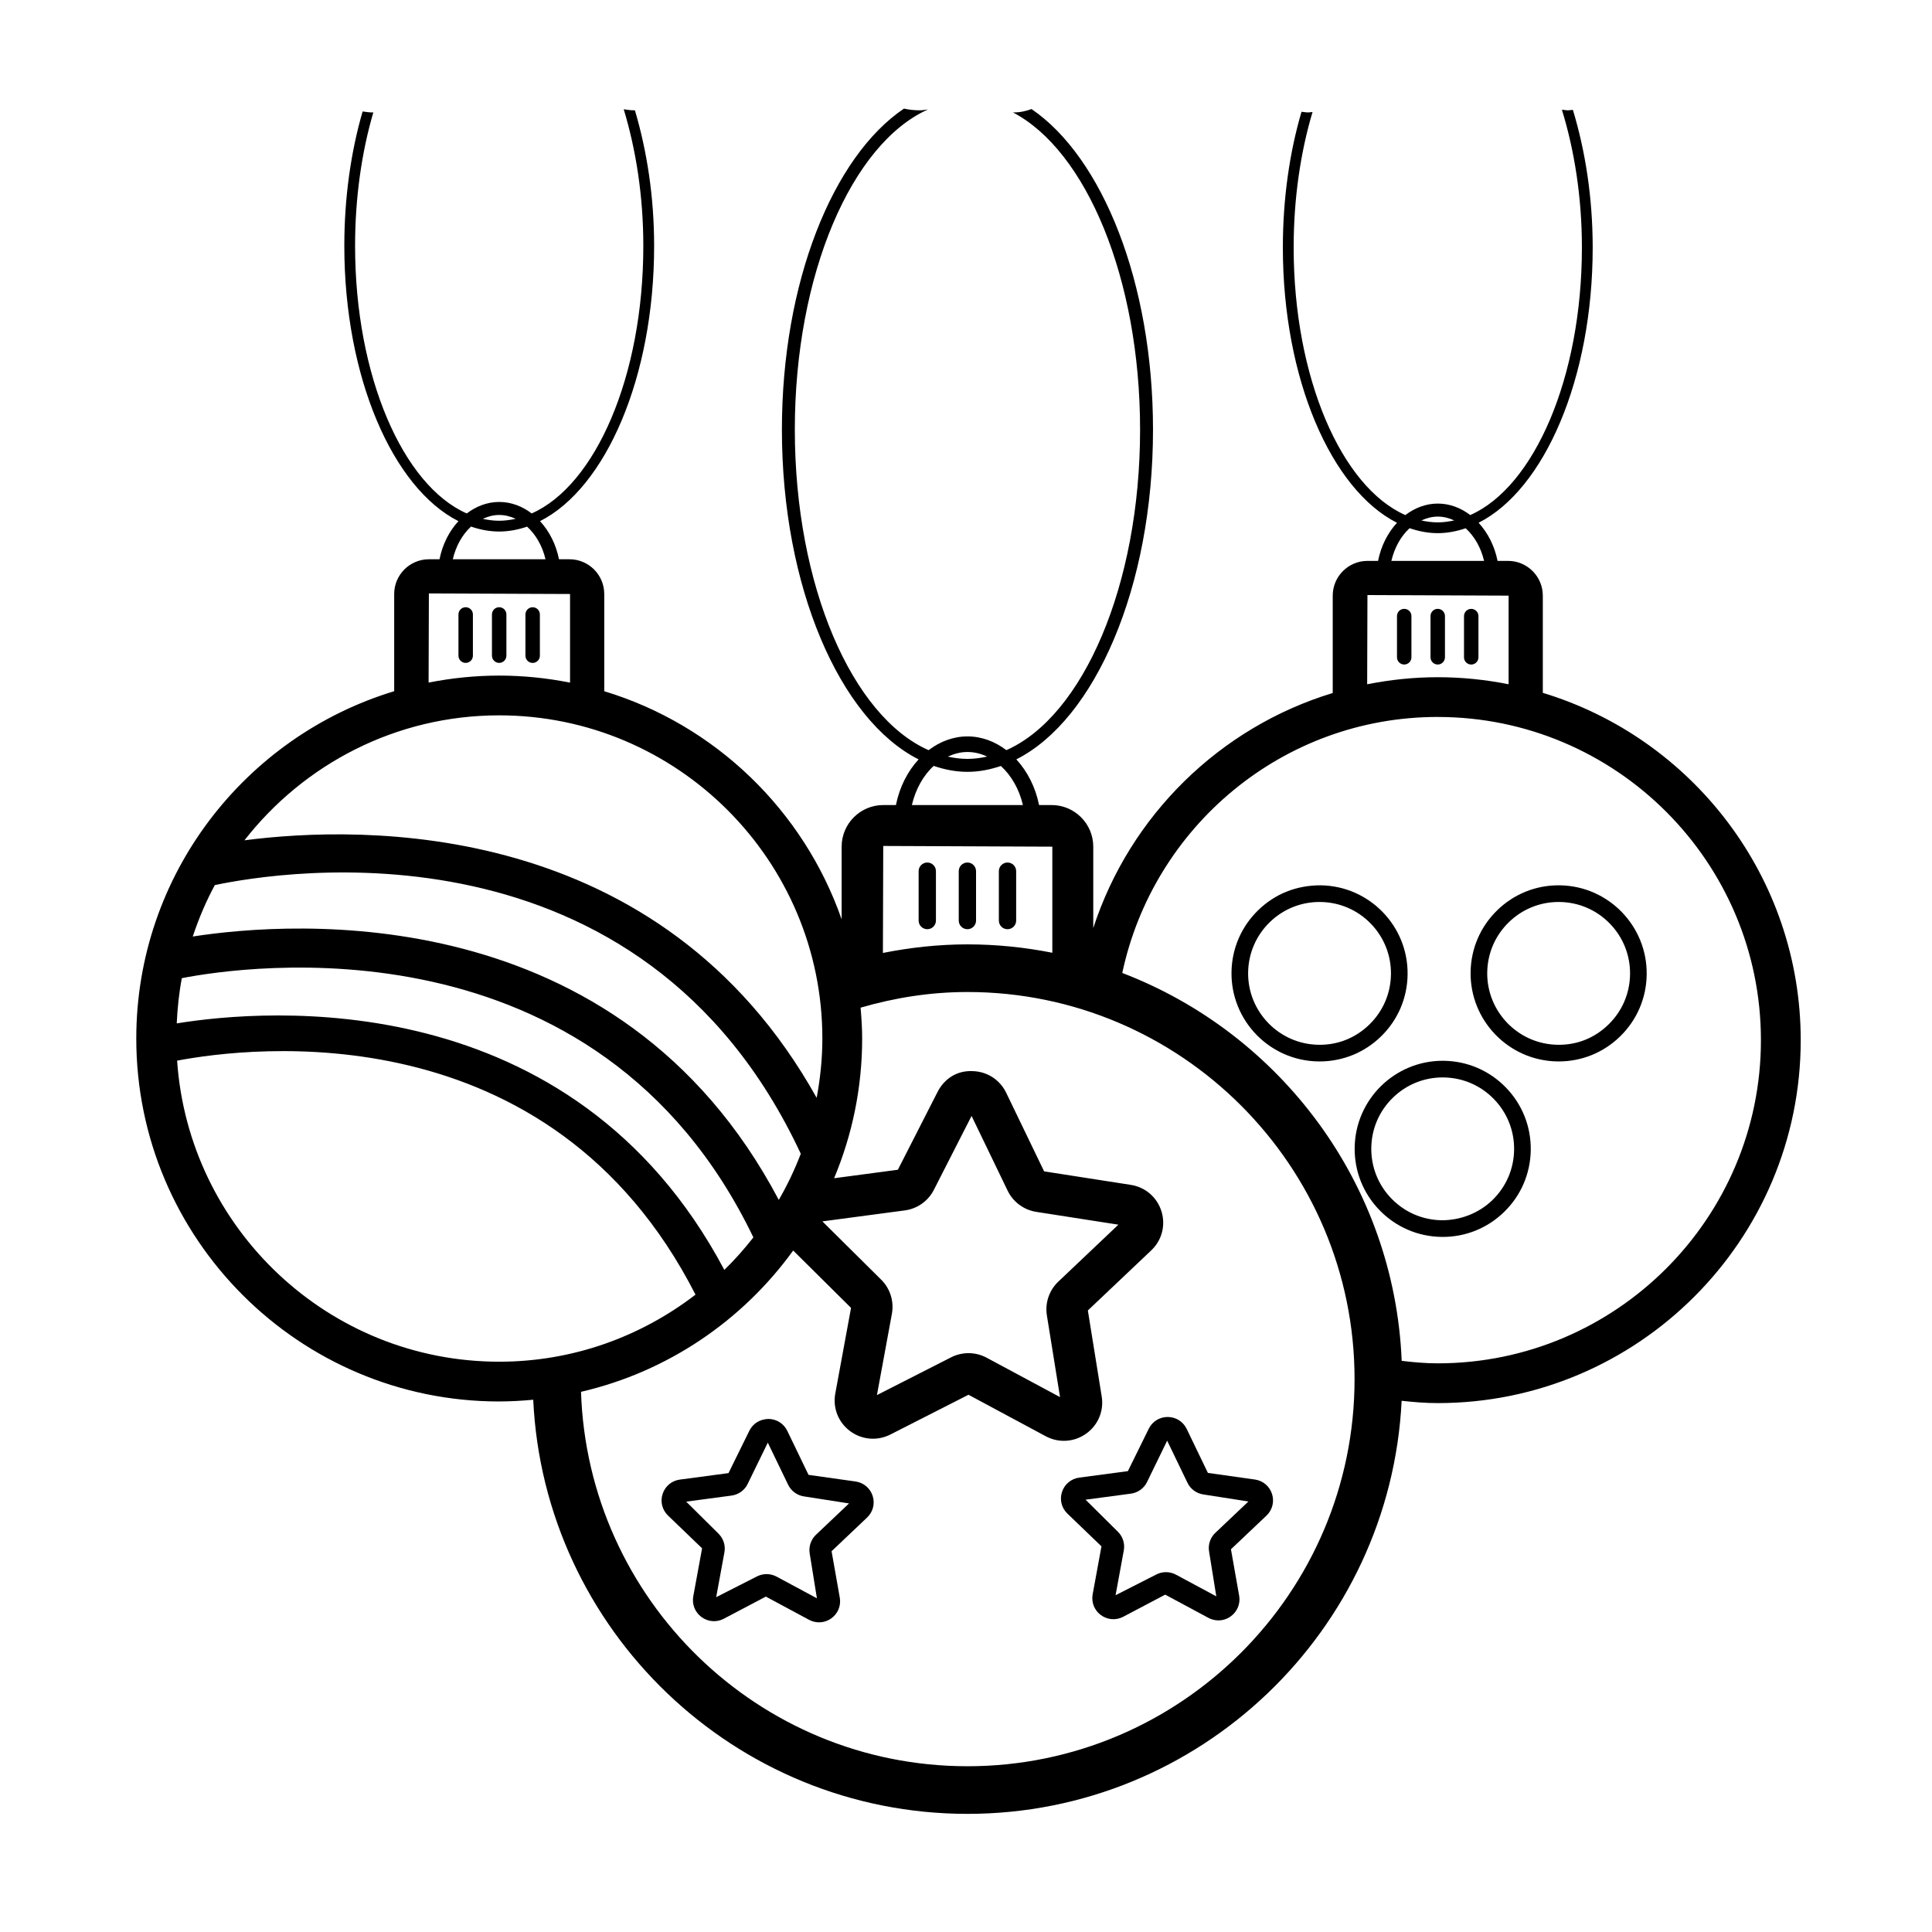
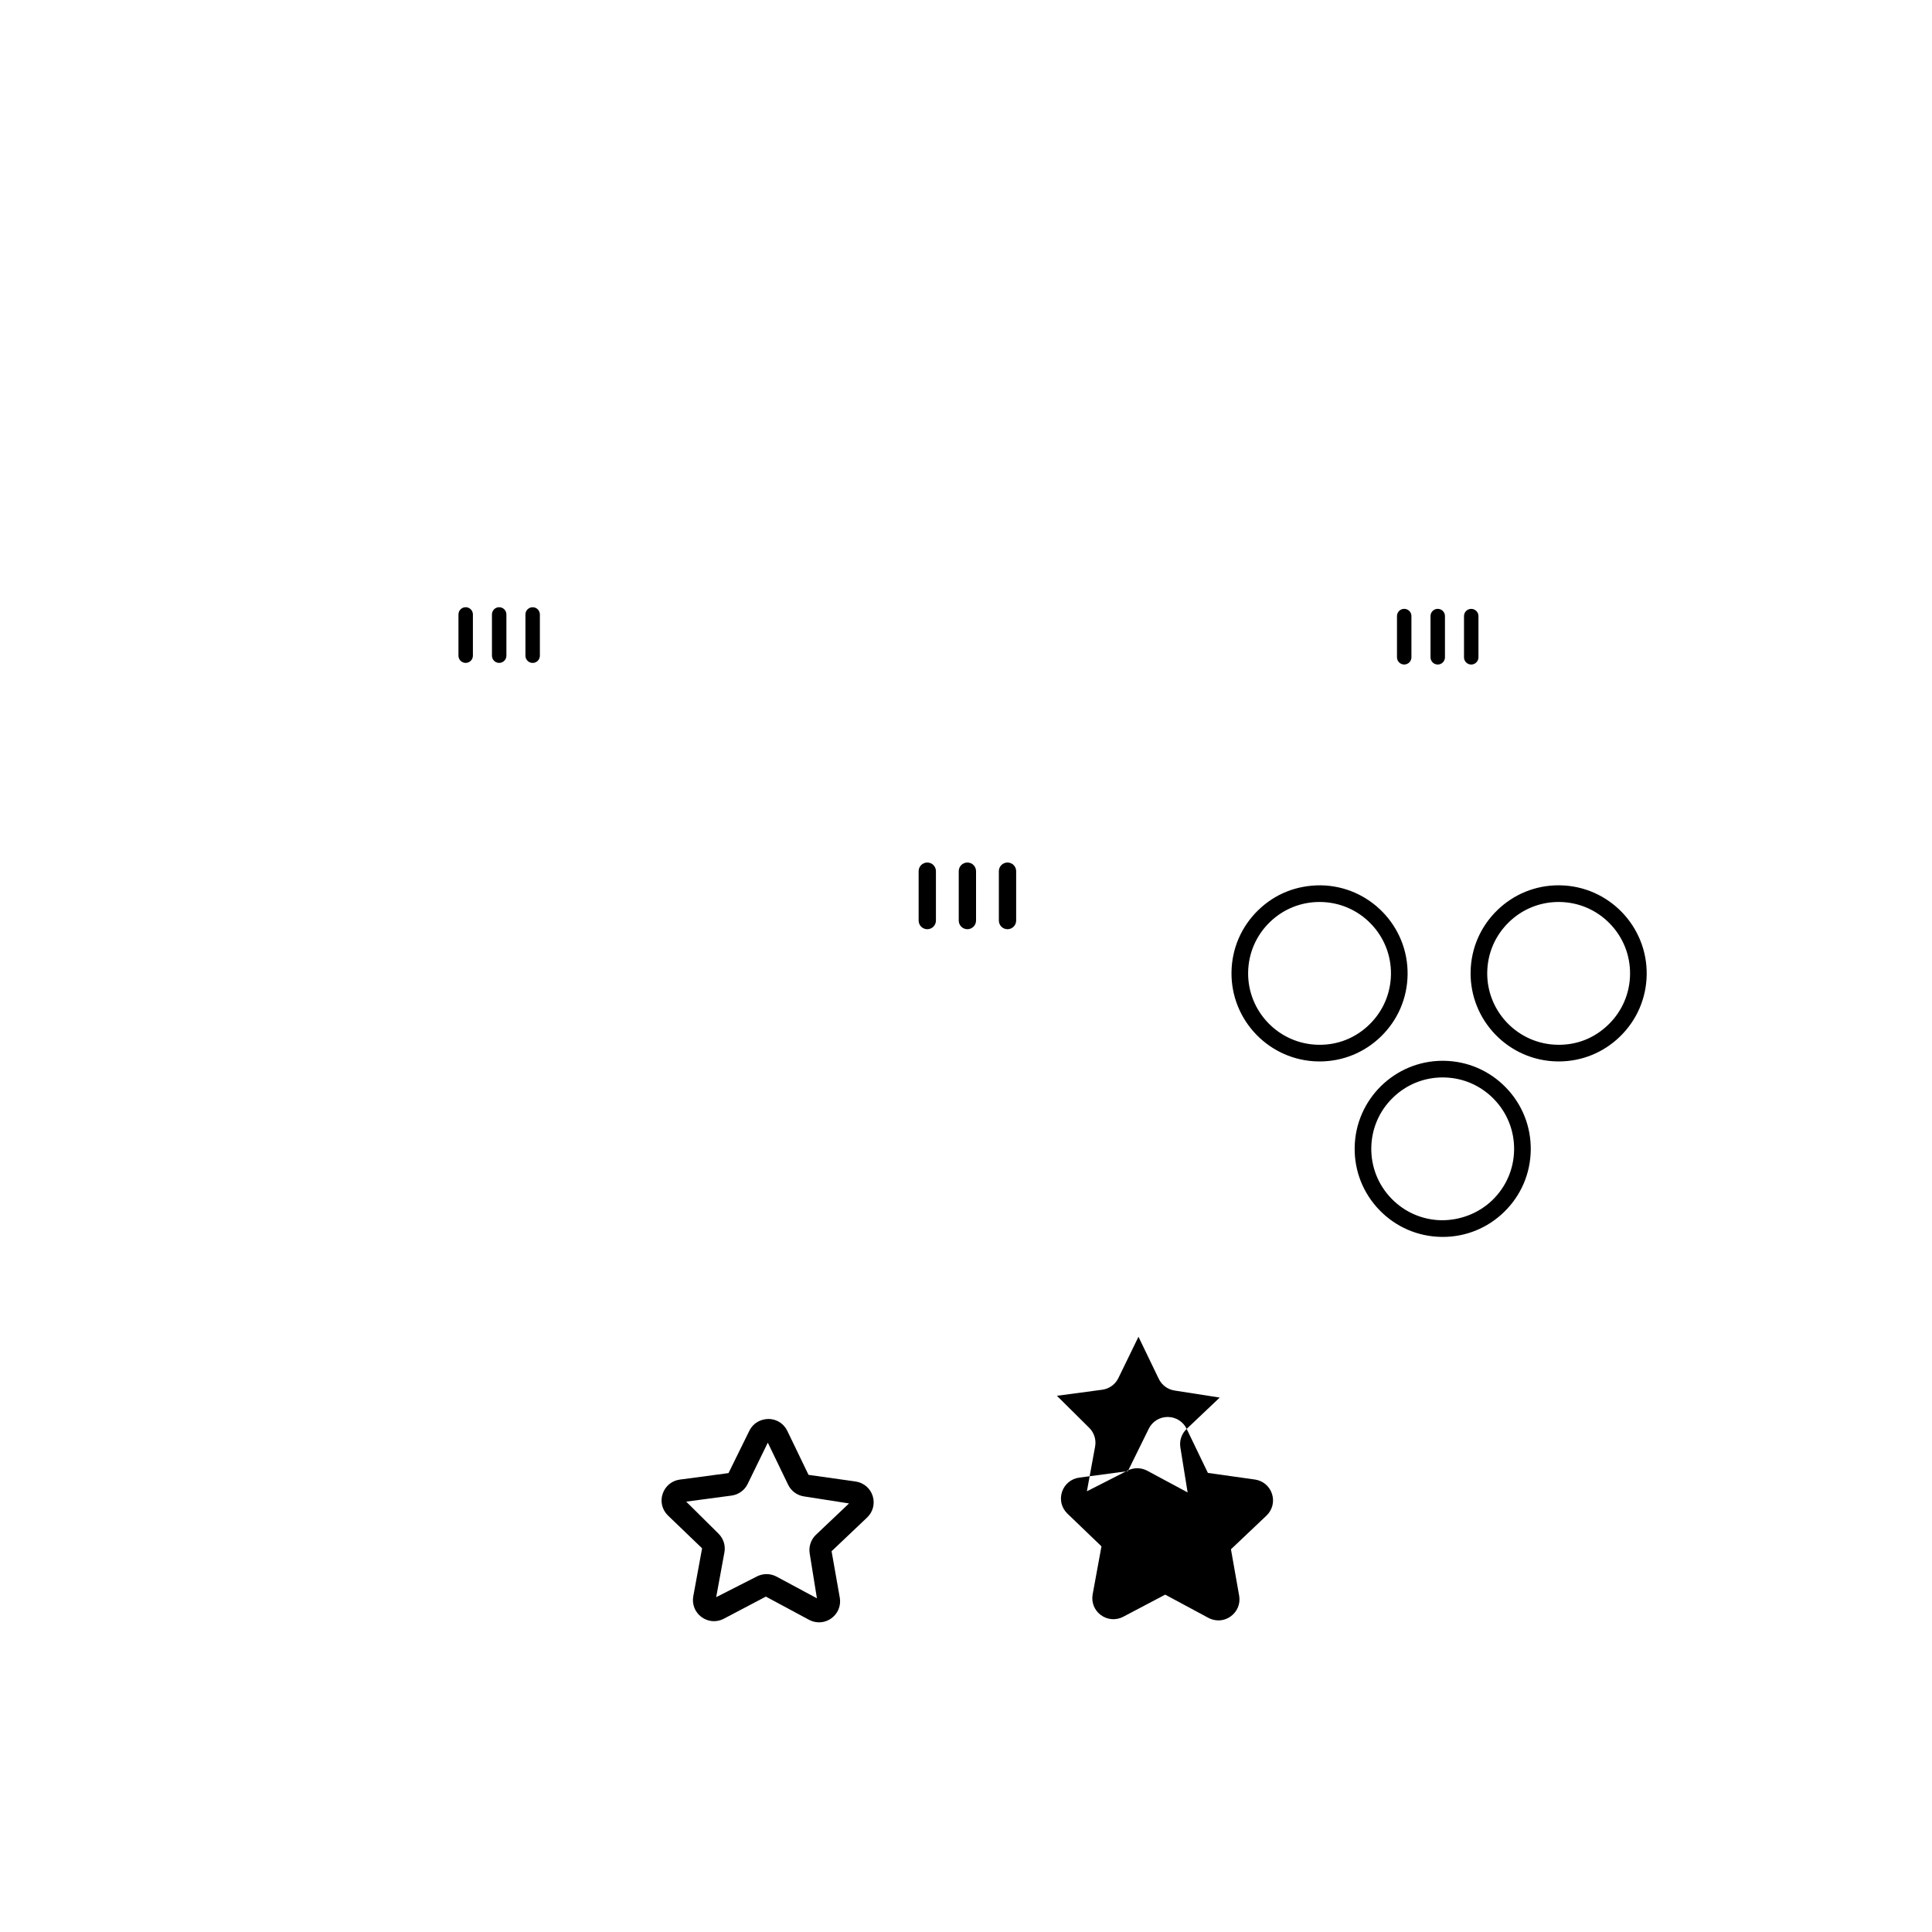
<svg xmlns="http://www.w3.org/2000/svg" fill="#000000" width="800px" height="800px" version="1.1" viewBox="144 144 512 512">
  <g>
    <path d="m389.74 390.25c1.266 0 2.293-1.027 2.293-2.293v-13.086c0-1.266-1.027-2.293-2.293-2.293s-2.293 1.027-2.293 2.293v13.086c0 1.266 1.027 2.293 2.293 2.293z" />
    <path d="m400.37 390.25c1.266 0 2.293-1.027 2.293-2.293v-13.086c0-1.266-1.027-2.293-2.293-2.293s-2.293 1.027-2.293 2.293v13.086c0 1.266 1.027 2.293 2.293 2.293z" />
    <path d="m411 390.25c1.266 0 2.293-1.027 2.293-2.293v-13.086c0-1.266-1.027-2.293-2.293-2.293s-2.293 1.027-2.293 2.293v13.086c0 1.266 1.027 2.293 2.293 2.293z" />
    <path d="m516.13 305.35c-1.059 0-1.914 0.855-1.914 1.914v10.926c0 1.059 0.859 1.914 1.914 1.914 1.059 0 1.914-0.859 1.914-1.914v-10.926c0.004-1.059-0.855-1.914-1.914-1.914z" />
    <path d="m526.93 318.19v-10.926c0-1.059-0.855-1.914-1.914-1.914-1.059 0-1.914 0.855-1.914 1.914v10.926c0 1.059 0.855 1.914 1.914 1.914 1.059 0.004 1.914-0.855 1.914-1.914z" />
    <path d="m533.89 320.11c1.059 0 1.914-0.859 1.914-1.914v-10.926c0-1.059-0.859-1.914-1.914-1.914-1.059 0-1.914 0.855-1.914 1.914v10.926c-0.004 1.055 0.855 1.914 1.914 1.914z" />
-     <path d="m276.29 515.4c3.043 0 6.047-0.18 9.02-0.457 2.863 60.996 53.371 109.75 115.07 109.75 61.602 0 112.06-48.598 115.07-109.47 3.152 0.348 6.328 0.613 9.574 0.613 53.035 0 96.184-43.148 96.184-96.184 0-43.355-28.848-80.074-68.348-92.043v-25.762c0-5.074-4.133-9.207-9.207-9.207h-2.785c-0.793-3.981-2.594-7.457-5.027-10.102 17.398-8.785 30.238-38.117 30.238-72.945 0-13.277-1.965-25.637-5.246-36.48-0.438 0.023-0.828 0.121-1.281 0.121-0.582 0-1.082-0.117-1.633-0.16 3.309 10.758 5.301 23.156 5.301 36.516 0 34.516-12.664 63.434-29.586 70.906-2.504-1.906-5.441-3.043-8.605-3.043s-6.094 1.148-8.598 3.047c-16.93-7.465-29.598-36.391-29.598-70.91 0-13.059 1.836-25.297 5.004-35.906-0.391 0.02-0.734 0.113-1.141 0.113-0.633 0-1.188-0.121-1.785-0.176-3.148 10.707-4.941 22.961-4.941 35.973 0 34.836 12.844 64.168 30.246 72.949-2.438 2.641-4.223 6.121-5.019 10.098h-2.805c-5.074 0-9.207 4.133-9.207 9.207v25.805c-30 9.117-53.77 32.531-63.461 62.297v-21.578c0-6.078-4.949-11.027-11.031-11.027h-3.336c-0.949-4.769-3.109-8.934-6.023-12.102 20.84-10.52 36.223-45.656 36.223-87.379 0-38.977-13.434-72.176-32.191-84.961-1.57 0.578-3.199 0.934-4.941 0.883 19.395 10.117 33.707 43.93 33.707 84.078 0 41.34-15.168 75.98-35.438 84.934-2.996-2.281-6.516-3.644-10.309-3.644-3.789 0-7.297 1.375-10.297 3.648-20.277-8.941-35.453-43.59-35.453-84.938 0-41.23 15.09-75.789 35.277-84.852-0.73 0.086-1.426 0.223-2.215 0.223-1.484 0-2.852-0.172-4.137-0.457-18.84 12.711-32.348 46.004-32.348 85.09 0 41.727 15.383 76.863 36.227 87.379-2.922 3.164-5.055 7.332-6.012 12.098h-3.359c-6.078 0-11.027 4.949-11.027 11.027v19.254c-10.086-28.883-33.504-51.539-62.91-60.449v-25.762c0-5.074-4.133-9.207-9.207-9.207h-2.785c-0.793-3.981-2.594-7.457-5.027-10.102 17.398-8.785 30.238-38.117 30.238-72.949 0-13.055-1.918-25.215-5.094-35.934-0.047 0-0.086 0.012-0.133 0.012-1.008 0-1.914-0.145-2.832-0.281 3.242 10.695 5.195 22.984 5.195 36.203 0 34.516-12.664 63.434-29.586 70.906-2.504-1.906-5.441-3.043-8.605-3.043s-6.094 1.148-8.598 3.047c-16.93-7.465-29.598-36.391-29.598-70.91 0-12.84 1.766-24.898 4.84-35.387-0.078 0.004-0.145 0.027-0.227 0.027-0.93 0-1.762-0.145-2.617-0.258-3.086 10.625-4.848 22.746-4.848 35.621 0 34.836 12.844 64.168 30.246 72.949-2.438 2.641-4.223 6.121-5.019 10.098h-2.805c-5.074 0-9.207 4.133-9.207 9.207v25.762c-39.5 11.969-68.348 48.688-68.348 92.043 0 53.035 43.148 96.184 96.184 96.184zm-85.352-90.316c19.258-3.66 98.824-13.555 137.38 62.012-14.441 11.094-32.449 17.77-52.027 17.77-45.246 0-82.312-35.293-85.352-79.781zm9.988-46.523c17.316-3.672 113.05-19.324 155.29 71.195-1.629 4.25-3.57 8.336-5.832 12.23-42.41-80.348-128.98-73.867-155.3-69.801 1.578-4.727 3.508-9.301 5.848-13.625zm220.51 114.04 3.484 21.648-19.434-10.434c-1.504-0.809-3.164-1.215-4.82-1.215-1.578 0-3.164 0.367-4.609 1.105l-19.66 10.008 3.969-21.574c0.594-3.293-0.469-6.66-2.84-9.008l-15.586-15.453 21.84-2.906c3.312-0.441 6.195-2.481 7.703-5.449l9.992-19.59 9.559 19.809c1.453 3 4.285 5.098 7.586 5.617l21.766 3.391-15.93 15.102c-2.422 2.305-3.555 5.652-3.019 8.949zm-229.24-89.379c16.098-3.144 110.08-17.281 151.46 68.707-2.383 3.035-4.938 5.922-7.699 8.609-40.391-76.121-121.73-69.133-145.12-65.328 0.188-4.07 0.609-8.082 1.352-11.988zm208.18 208.85c-55.43 0-100.61-44.223-102.4-99.223 22.992-5.328 42.812-18.898 56.227-37.449l15.332 15.203-4.176 22.703c-0.699 3.812 0.797 7.625 3.906 9.941 3.125 2.328 7.227 2.68 10.699 0.914l20.695-10.535 20.453 10.984c1.523 0.82 3.184 1.227 4.832 1.227 2.066 0 4.121-0.637 5.891-1.898 3.164-2.25 4.746-6.027 4.129-9.852l-3.672-22.801 16.809-15.93c2.82-2.68 3.852-6.644 2.695-10.355-1.16-3.719-4.281-6.402-8.133-7l-22.961-3.578-10.051-20.828c-1.688-3.5-5.152-5.699-9.043-5.738-4.102-0.156-7.398 2.082-9.156 5.539l-10.508 20.602-16.898 2.246c4.773-11.402 7.434-23.906 7.434-37.023 0-2.762-0.184-5.477-0.414-8.18 9.008-2.621 18.473-4.148 28.316-4.148 56.566 0 102.59 46.023 102.59 102.59 0 56.566-46.023 102.59-102.59 102.59zm124.64-331.17c1.539 0 3.004 0.379 4.371 1.016-1.438 0.312-2.891 0.516-4.371 0.516-1.469 0-2.91-0.195-4.336-0.504 1.359-0.625 2.809-1.027 4.336-1.027zm-7.457 3.078c2.422 0.824 4.906 1.312 7.457 1.312 2.531 0 4.996-0.484 7.402-1.297 2.297 2.102 4.051 5.106 4.879 8.648h-24.57c0.832-3.531 2.531-6.57 4.832-8.664zm-11.172 17.715 37.41 0.152v23.488c-6.078-1.207-12.352-1.867-18.781-1.867-6.406 0-12.648 0.676-18.703 1.875zm18.629 32.309c47.227 0 85.648 38.422 85.648 85.648 0 47.227-38.422 85.648-85.648 85.648-3.242 0-6.41-0.285-9.551-0.664-1.957-46.977-32.168-86.762-74.051-102.79 8.227-38.688 42.496-67.848 83.602-67.848zm-124.64 9.281c1.844 0 3.598 0.453 5.234 1.215-1.719 0.375-3.461 0.617-5.234 0.617-1.758 0-3.488-0.234-5.195-0.605 1.633-0.746 3.367-1.227 5.195-1.227zm-8.93 3.688c2.902 0.988 5.879 1.574 8.93 1.574 3.031 0 5.988-0.582 8.867-1.555 2.75 2.516 4.852 6.113 5.84 10.359h-29.43c1-4.231 3.039-7.871 5.793-10.379zm31.43 21.402v28.117c-7.281-1.445-14.797-2.223-22.496-2.223-7.672 0-15.148 0.832-22.402 2.273l0.09-28.352zm-146.59-87.902c1.539 0 3.004 0.379 4.371 1.016-1.438 0.312-2.891 0.516-4.371 0.516-1.469 0-2.91-0.195-4.336-0.504 1.359-0.629 2.809-1.027 4.336-1.027zm-7.457 3.078c2.422 0.824 4.906 1.312 7.457 1.312 2.531 0 5-0.484 7.402-1.297 2.297 2.102 4.051 5.106 4.875 8.648h-24.57c0.836-3.535 2.535-6.57 4.836-8.664zm-11.172 17.715 37.41 0.152v23.488c-6.078-1.207-12.352-1.867-18.781-1.867-6.402 0-12.648 0.66-18.703 1.855zm18.629 32.309c47.227 0 85.648 38.422 85.648 85.648 0 5.375-0.559 10.613-1.512 15.715-41.41-74.219-120.52-72.281-151.64-68.246 15.688-20.109 40.078-33.117 67.504-33.117z" />
    <path d="m267.41 304.92c-1.059 0-1.914 0.855-1.914 1.914v10.926c0 1.059 0.855 1.914 1.914 1.914s1.914-0.855 1.914-1.914v-10.926c0.004-1.055-0.855-1.914-1.914-1.914z" />
    <path d="m278.2 317.76v-10.926c0-1.059-0.859-1.914-1.914-1.914-1.059 0-1.914 0.855-1.914 1.914v10.926c0 1.059 0.855 1.914 1.914 1.914s1.914-0.855 1.914-1.914z" />
    <path d="m285.16 319.68c1.059 0 1.914-0.855 1.914-1.914v-10.926c0-1.059-0.855-1.914-1.914-1.914-1.059 0-1.914 0.855-1.914 1.914v10.926c-0.004 1.059 0.855 1.914 1.914 1.914z" />
    <path d="m370.8 536.62-12.531-1.766-5.629-11.664c-0.926-1.922-2.828-3.133-4.969-3.156-2.219 0.051-4.074 1.145-5.043 3.047l-5.566 11.305-12.891 1.719c-2.125 0.281-3.871 1.723-4.555 3.754-0.684 2.023-0.164 4.215 1.359 5.723l9.086 8.734-2.336 12.727c-0.383 2.098 0.441 4.195 2.156 5.473 1.723 1.285 3.977 1.477 5.879 0.496l11.199-5.898 11.438 6.148c0.836 0.449 1.746 0.672 2.656 0.672 1.137 0 2.269-0.352 3.242-1.047 1.742-1.238 2.609-3.316 2.269-5.418l-2.188-12.379 9.41-8.926c1.555-1.473 2.125-3.652 1.492-5.695-0.641-2.043-2.356-3.519-4.481-3.848zm-10.559 14.109c-1.332 1.266-1.957 3.106-1.668 4.926l1.918 11.91-10.691-5.746c-0.828-0.441-1.738-0.664-2.648-0.664-0.871 0-1.742 0.203-2.543 0.609l-10.812 5.5 2.176-11.844c0.344-1.809-0.234-3.664-1.551-4.977l-8.574-8.496 12.016-1.602c1.824-0.246 3.41-1.367 4.234-3l5.379-11.031 5.379 11.141c0.793 1.66 2.352 2.82 4.176 3.102l11.969 1.867z" />
-     <path d="m458.48 522.67c-0.926-1.922-2.832-3.133-4.981-3.156h-0.059c-2.117 0-4.019 1.164-4.973 3.047l-5.566 11.305-12.891 1.719c-2.125 0.281-3.871 1.723-4.555 3.754-0.684 2.023-0.164 4.215 1.359 5.723l9.086 8.734-2.336 12.727c-0.383 2.098 0.441 4.195 2.152 5.469 1.723 1.277 3.977 1.473 5.883 0.5l11.191-5.898 11.445 6.152c0.836 0.449 1.746 0.672 2.652 0.672 1.141 0 2.273-0.352 3.246-1.047 1.742-1.238 2.609-3.316 2.269-5.418l-2.188-12.379 9.418-8.926c1.551-1.473 2.117-3.656 1.48-5.695-0.641-2.043-2.352-3.519-4.473-3.852l-12.535-1.766zm7.602 27.539c-1.344 1.273-1.969 3.121-1.668 4.926l1.918 11.91-10.695-5.746c-0.828-0.441-1.738-0.664-2.648-0.664-0.871 0-1.742 0.203-2.539 0.609l-10.812 5.504 2.18-11.863c0.328-1.812-0.25-3.664-1.559-4.957l-8.57-8.496 12.016-1.602c1.824-0.246 3.41-1.367 4.234-3l5.371-11.035 5.383 11.16c0.797 1.652 2.356 2.805 4.172 3.086l11.977 1.867z" />
+     <path d="m458.48 522.67c-0.926-1.922-2.832-3.133-4.981-3.156h-0.059c-2.117 0-4.019 1.164-4.973 3.047l-5.566 11.305-12.891 1.719c-2.125 0.281-3.871 1.723-4.555 3.754-0.684 2.023-0.164 4.215 1.359 5.723l9.086 8.734-2.336 12.727c-0.383 2.098 0.441 4.195 2.152 5.469 1.723 1.277 3.977 1.473 5.883 0.5l11.191-5.898 11.445 6.152c0.836 0.449 1.746 0.672 2.652 0.672 1.141 0 2.273-0.352 3.246-1.047 1.742-1.238 2.609-3.316 2.269-5.418l-2.188-12.379 9.418-8.926c1.551-1.473 2.117-3.656 1.48-5.695-0.641-2.043-2.352-3.519-4.473-3.852l-12.535-1.766zc-1.344 1.273-1.969 3.121-1.668 4.926l1.918 11.91-10.695-5.746c-0.828-0.441-1.738-0.664-2.648-0.664-0.871 0-1.742 0.203-2.539 0.609l-10.812 5.504 2.18-11.863c0.328-1.812-0.25-3.664-1.559-4.957l-8.57-8.496 12.016-1.602c1.824-0.246 3.41-1.367 4.234-3l5.371-11.035 5.383 11.16c0.797 1.652 2.356 2.805 4.172 3.086l11.977 1.867z" />
    <path d="m503 448.12c-0.09 6.234 2.254 12.129 6.598 16.598s10.168 6.981 16.402 7.074c0.113 0 0.227 0.004 0.34 0.004 6.106 0 11.867-2.336 16.254-6.602 4.473-4.344 6.981-10.168 7.07-16.402 0.09-6.234-2.254-12.129-6.598-16.598s-10.168-6.981-16.402-7.074c-0.113 0-0.227-0.004-0.34-0.004-12.707 0-23.145 10.254-23.324 23.004zm23.324-18.59c0.094 0 0.188 0 0.281 0.004 5.055 0.07 9.777 2.109 13.297 5.734 3.523 3.625 5.422 8.406 5.352 13.457-0.074 5.055-2.109 9.777-5.738 13.301-3.625 3.523-8.566 5.379-13.461 5.352-5.055-0.07-9.777-2.109-13.297-5.734-3.523-3.625-5.422-8.406-5.352-13.457 0.074-5.055 2.109-9.777 5.738-13.301 3.559-3.461 8.227-5.356 13.18-5.356z" />
    <path d="m493.36 425.29c0.117 0 0.234 0.004 0.348 0.004 6.106 0 11.863-2.336 16.25-6.602 4.473-4.344 6.981-10.168 7.07-16.402 0.188-12.867-10.129-23.484-22.996-23.672-6.426-0.027-12.129 2.254-16.602 6.598-4.473 4.344-6.981 10.168-7.07 16.402-0.184 12.867 10.137 23.488 23 23.672zm-12.852-36.906c3.559-3.457 8.227-5.352 13.176-5.352 0.094 0 0.188 0 0.285 0.004 5.055 0.07 9.777 2.109 13.297 5.731 3.523 3.625 5.422 8.406 5.352 13.461-0.074 5.055-2.109 9.777-5.738 13.301-3.621 3.519-8.316 5.438-13.461 5.348-10.43-0.148-18.801-8.762-18.652-19.191 0.082-5.055 2.117-9.781 5.742-13.301z" />
    <path d="m556.72 425.29c0.117 0 0.234 0.004 0.348 0.004 6.106 0 11.863-2.336 16.25-6.602 4.473-4.344 6.981-10.168 7.07-16.402 0.188-12.867-10.129-23.484-22.996-23.672-0.117 0-0.234-0.004-0.348-0.004-6.106 0-11.863 2.336-16.25 6.602-4.473 4.344-6.981 10.168-7.07 16.402-0.184 12.867 10.133 23.488 22.996 23.672zm-12.848-36.906c3.559-3.457 8.227-5.352 13.176-5.352 0.094 0 0.188 0 0.285 0.004 5.055 0.07 9.777 2.109 13.297 5.731 3.523 3.625 5.422 8.406 5.352 13.461-0.074 5.055-2.109 9.777-5.738 13.301-3.625 3.519-8.234 5.438-13.461 5.348-10.43-0.148-18.801-8.762-18.652-19.191 0.078-5.055 2.113-9.781 5.742-13.301z" />
  </g>
</svg>